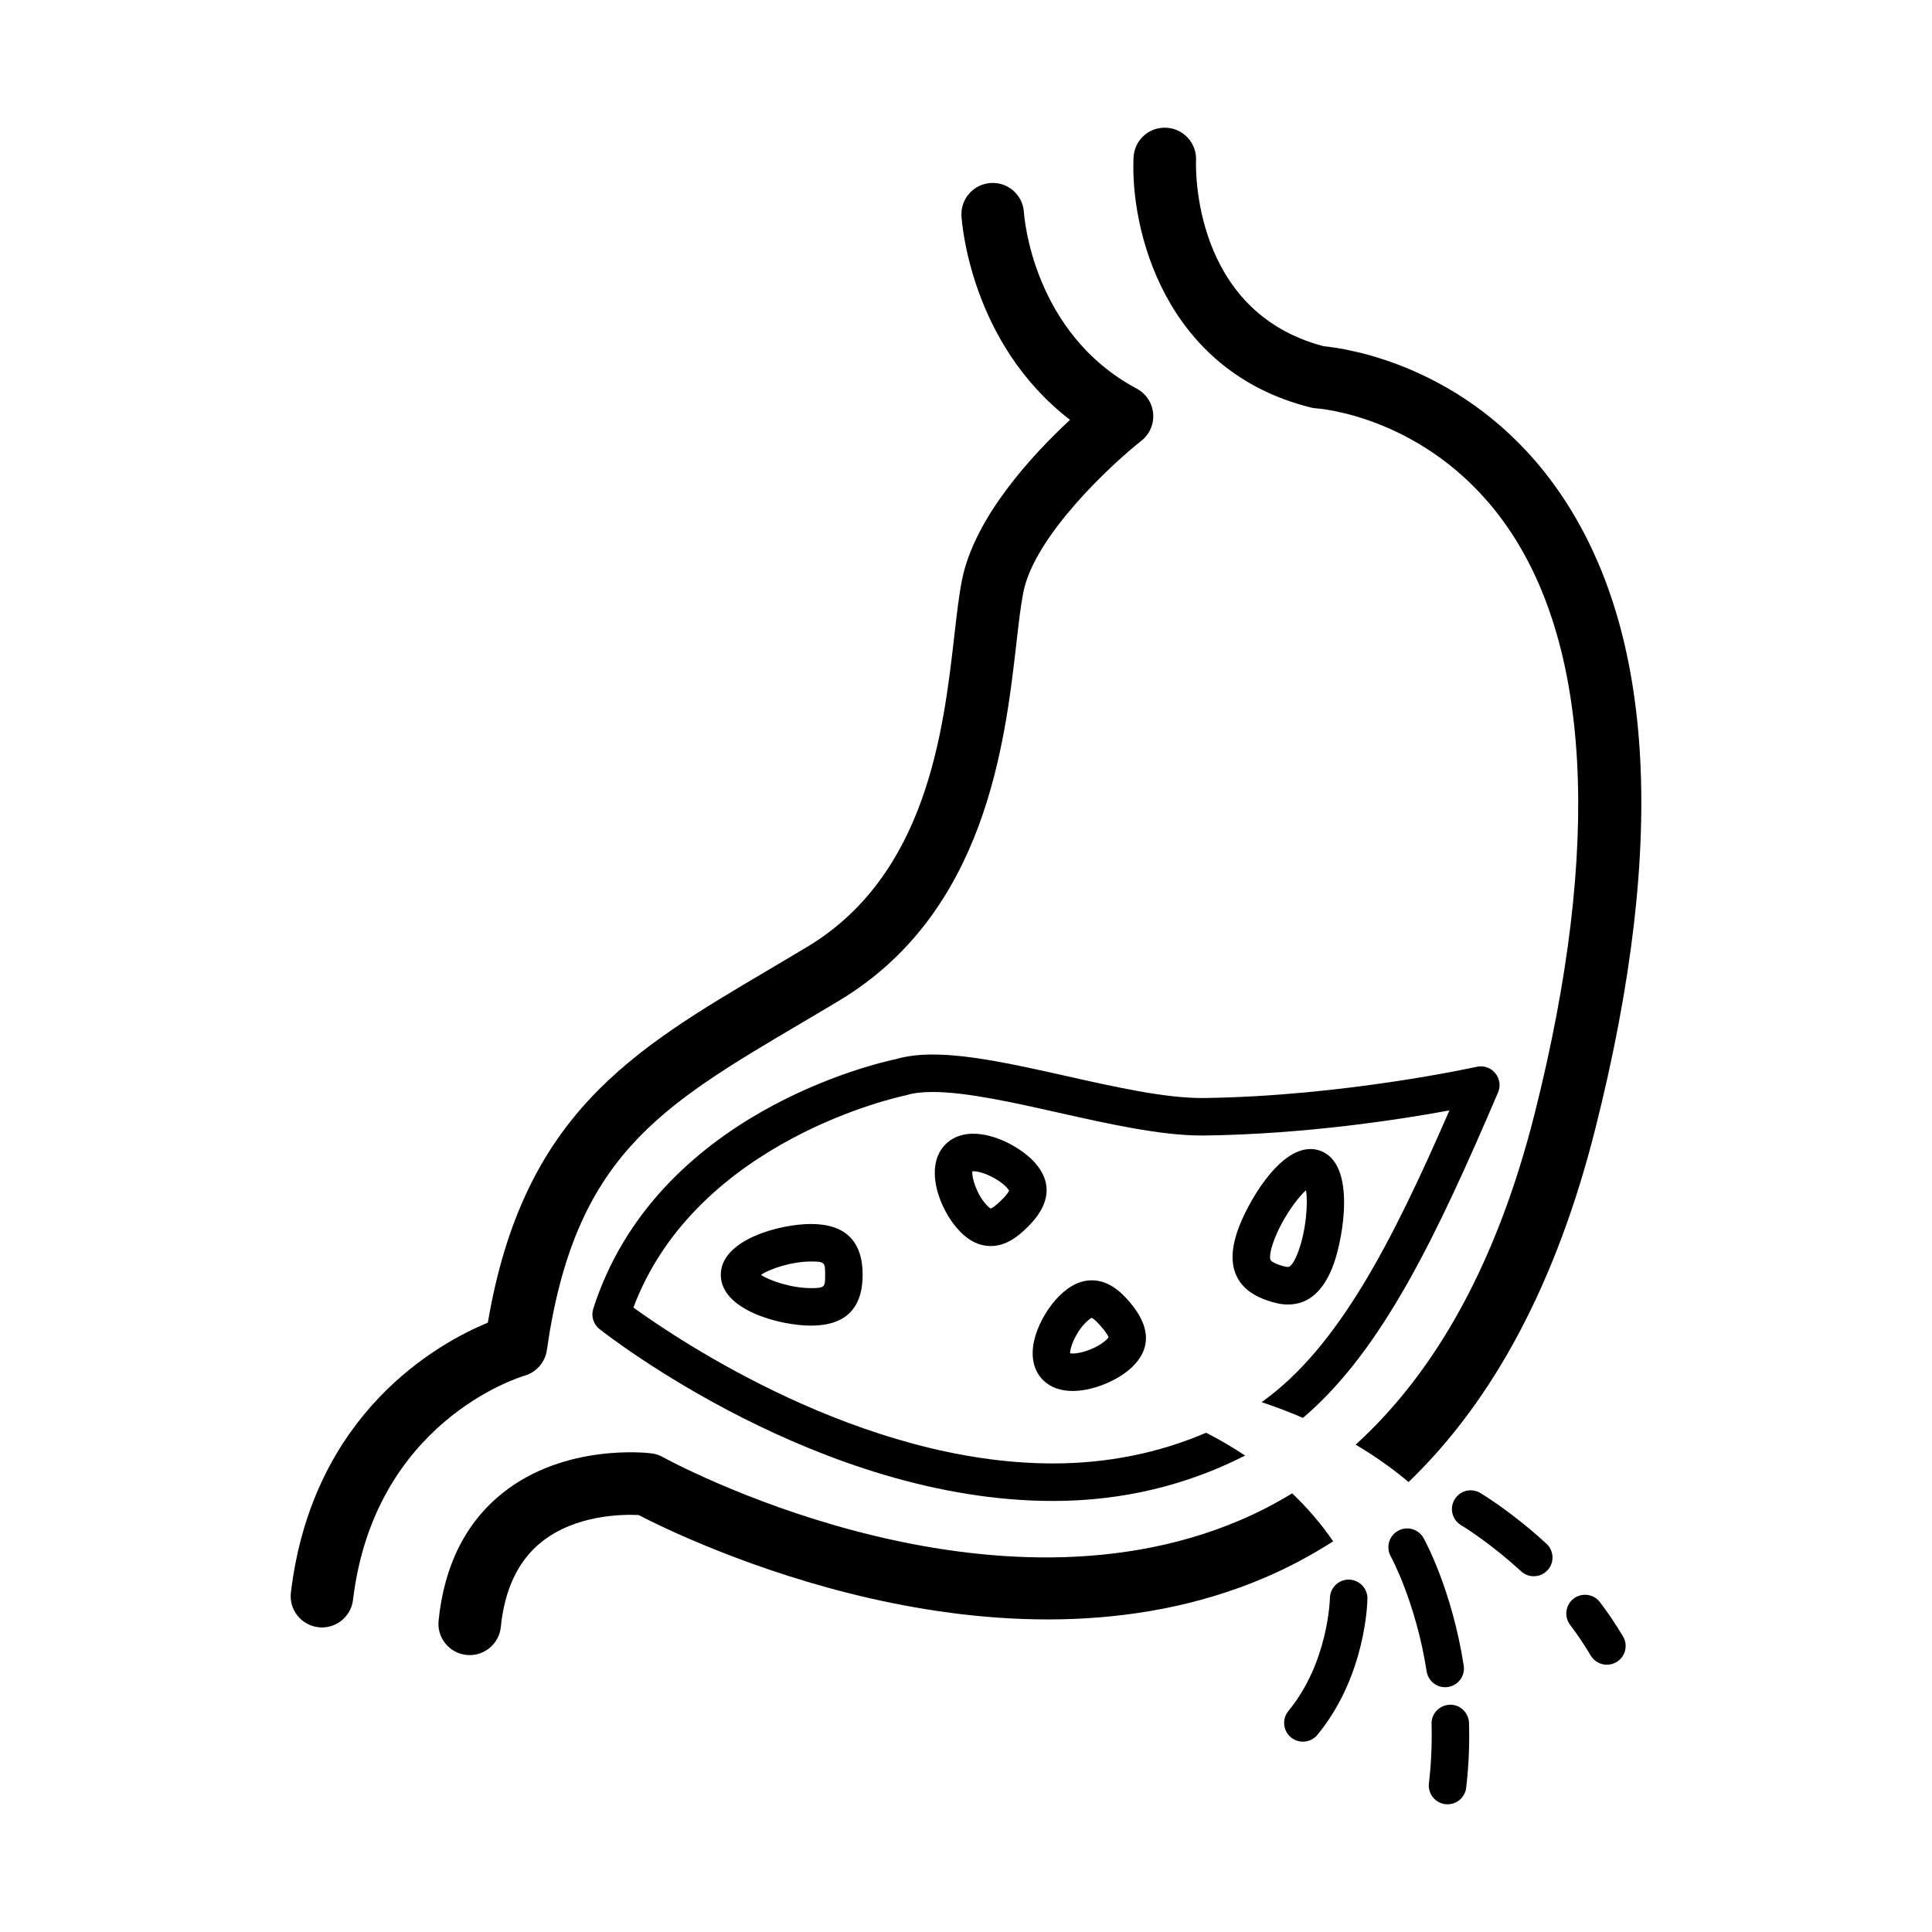
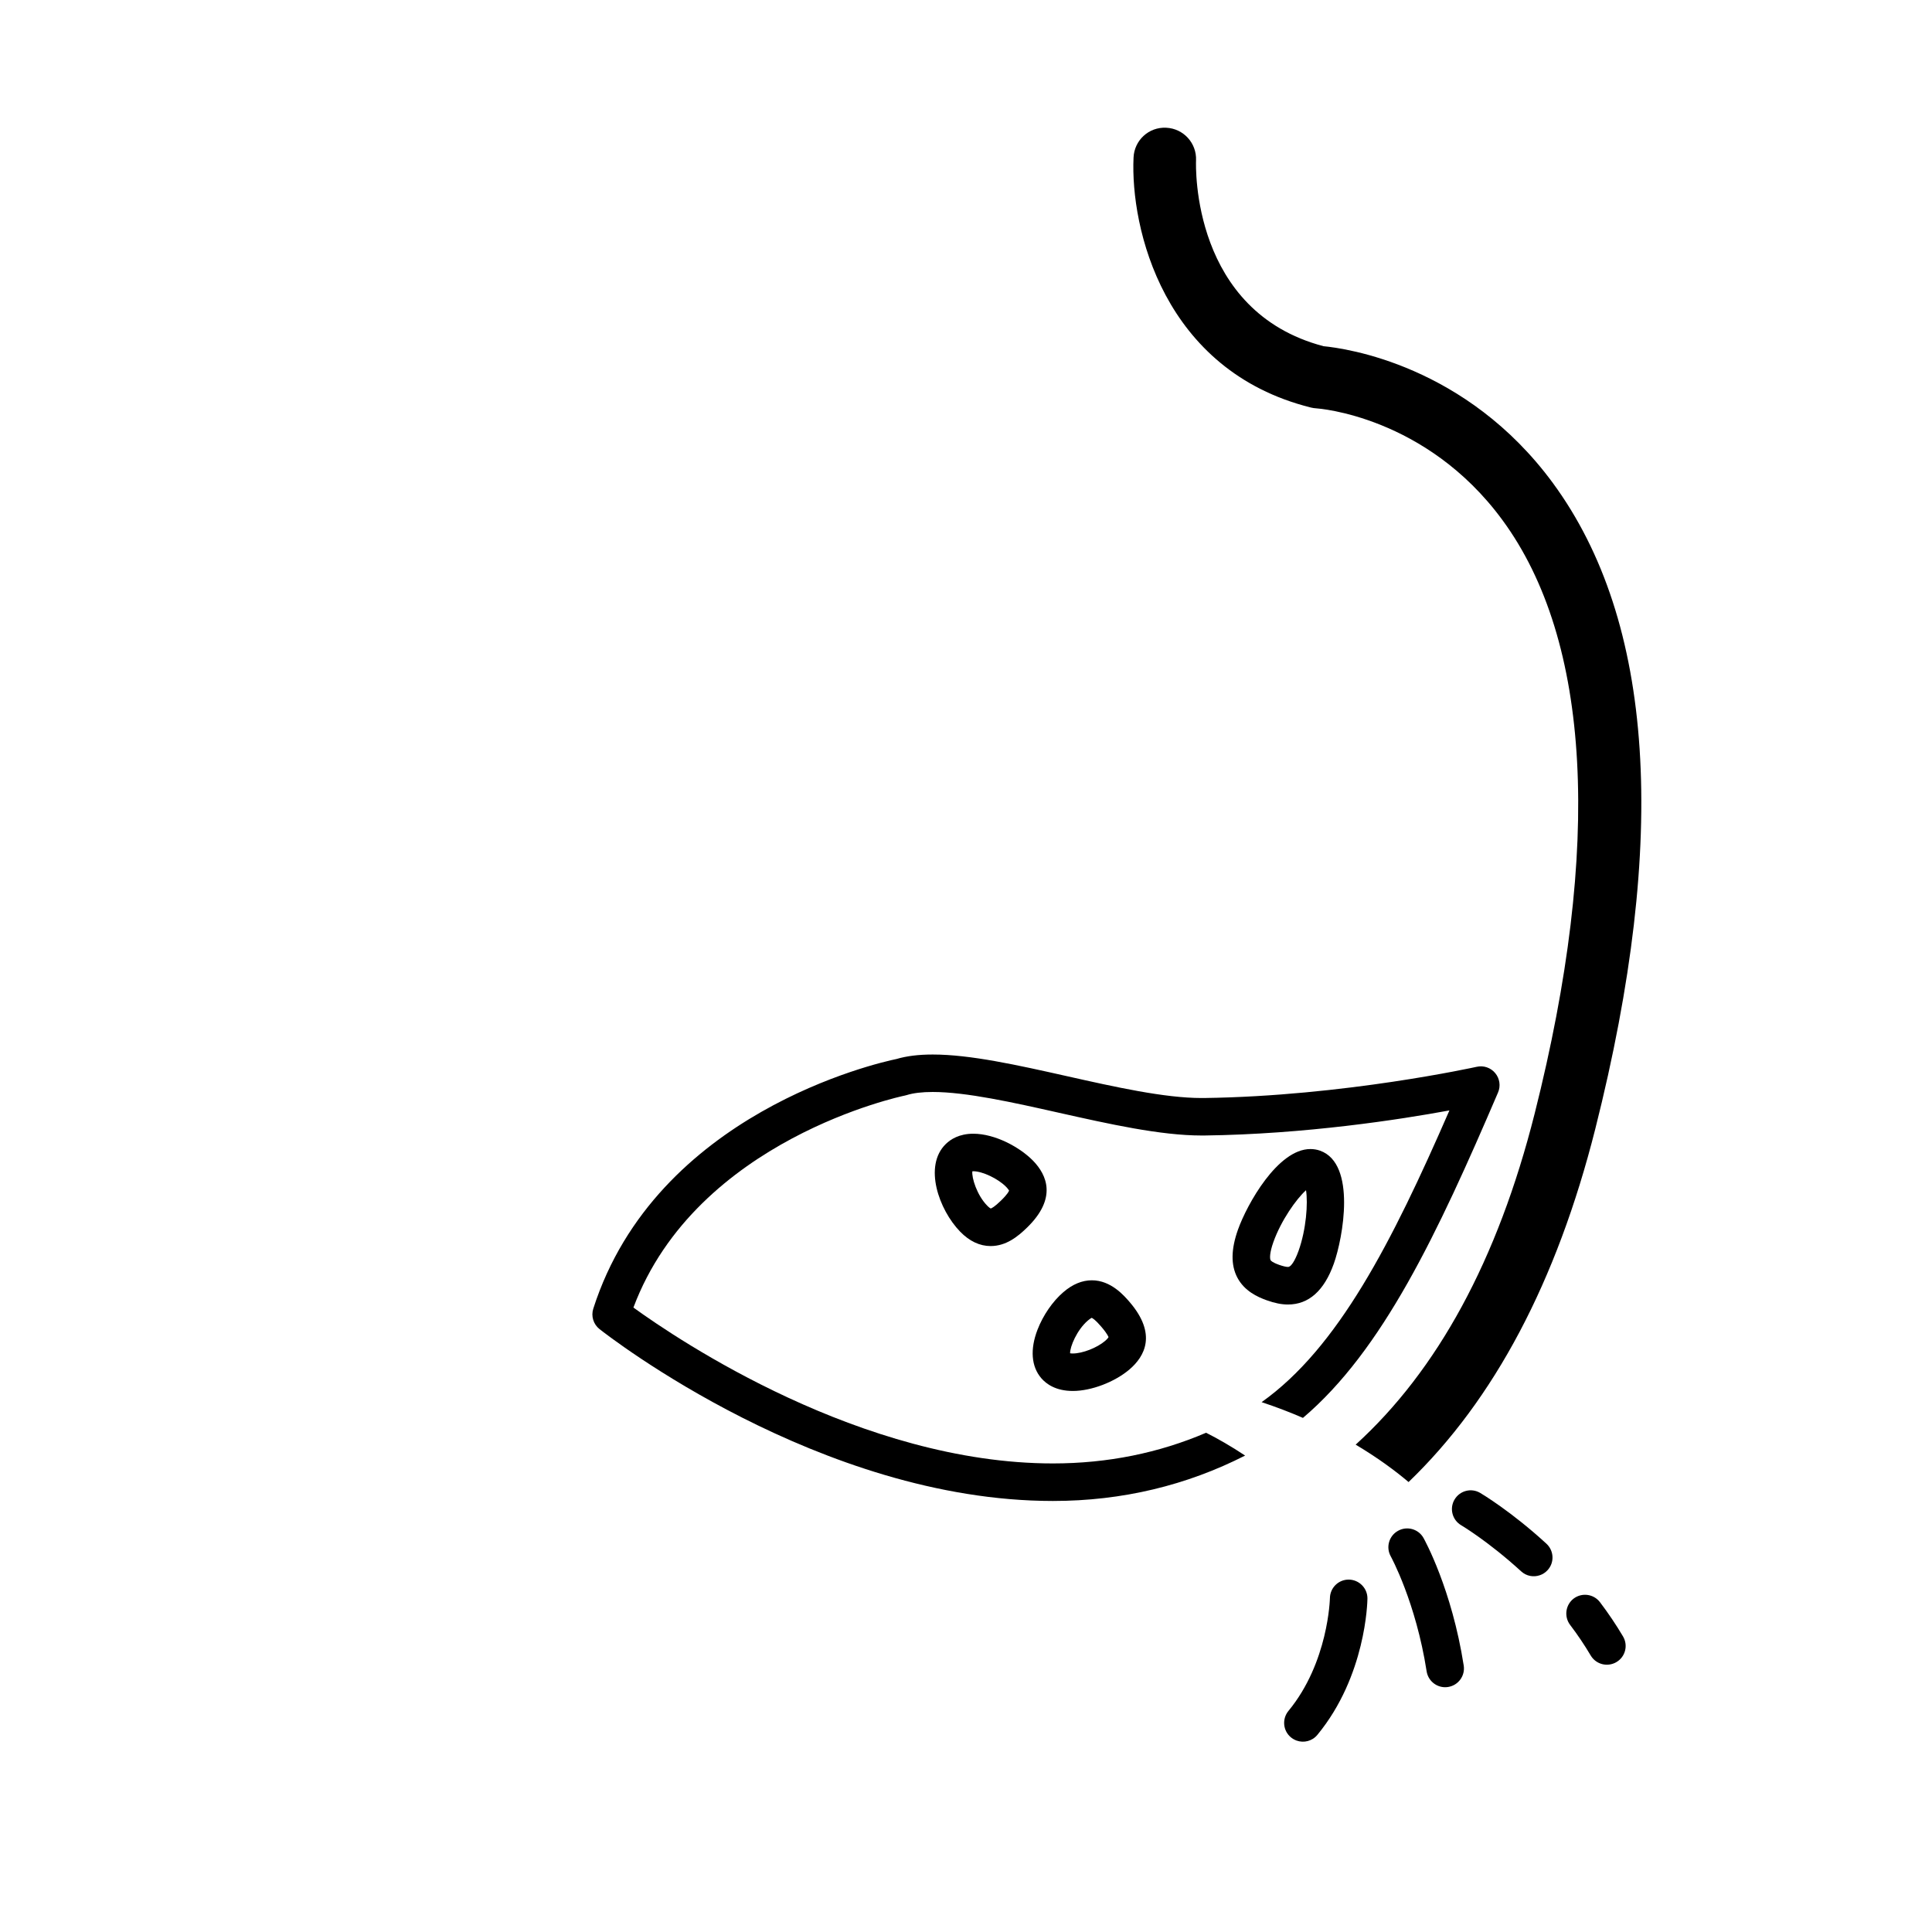
<svg xmlns="http://www.w3.org/2000/svg" fill="#000000" width="800px" height="800px" version="1.1" viewBox="144 144 512 512">
  <g>
-     <path d="m288.93 501.77c7.309-51.168 29.855-64.469 67.219-86.516 3.316-1.961 6.727-3.961 10.219-6.07 38.793-23.273 43.93-68.039 46.996-94.797 0.609-5.391 1.156-10.051 1.84-13.488 3.016-15.051 23.59-34.039 31.262-40.082 2.199-1.73 3.375-4.453 3.129-7.238s-1.883-5.269-4.348-6.586c-27.453-14.645-29.812-45.406-29.902-46.75-0.281-4.551-4.18-8.016-8.75-7.75-4.578 0.266-8.062 4.191-7.797 8.758 0.098 1.512 2.309 33.648 28.77 54.016-10.031 9.309-25.297 25.801-28.621 42.391-0.82 4.109-1.387 9.086-2.043 14.848-2.898 25.242-7.273 63.41-39.066 82.473-3.457 2.066-6.816 4.066-10.113 6.012-36.246 21.391-65.098 38.406-74.441 93.523-13.055 5.402-46.457 23.742-52.191 71.504-0.547 4.543 2.695 8.66 7.238 9.211 0.336 0.043 0.672 0.062 1 0.062 4.137 0 7.707-3.094 8.219-7.301 5.648-47.137 43.859-58.938 45.449-59.414 3.148-0.902 5.465-3.578 5.934-6.805z" />
-     <path d="m335.02 481.84c0 9.414 15.82 13.469 23.891 13.469 9.086 0 13.699-4.527 13.699-13.469 0-8.938-4.606-13.469-13.699-13.469-8.066-0.008-23.891 4.066-23.891 13.469zm27.648 0c0 3.199 0 3.527-3.758 3.527-5.082 0-10.926-1.938-13.25-3.519 2.324-1.59 8.168-3.535 13.25-3.535 3.758-0.008 3.758 0.32 3.758 3.527z" />
    <path d="m417.77 451.6c-3.457-3.535-10.016-7.152-15.84-7.152-3.723 0-6.012 1.484-7.273 2.715-5.984 5.816-1.828 17.457 3.793 23.238 2.465 2.535 5.188 3.816 8.078 3.816 4.066 0 7.168-2.465 9.66-4.906 7.981-7.766 5.269-13.91 1.582-17.711zm-8.512 10.582c-1.695 1.652-2.449 2.008-2.703 2.086-0.133-0.07-0.461-0.258-0.98-0.805-2.68-2.758-4.102-7.363-3.891-9.051 0.07-0.008 0.16-0.02 0.246-0.02 2.449 0 6.602 1.98 8.707 4.144 0.582 0.602 0.75 0.953 0.777 0.965-0.043 0.18-0.344 0.91-2.156 2.68z" />
    <path d="m428.31 512.62c4.914 0 11.109-2.367 15.062-5.746 4.004-3.445 7.266-9.324 0.02-17.785-1.492-1.73-4.977-5.797-10.039-5.797-2.59 0-5.125 1.051-7.539 3.129-2.828 2.414-5.391 6.144-6.859 9.953-2.008 5.195-1.66 9.758 0.988 12.852 1.332 1.547 3.867 3.394 8.367 3.394zm3.977-18.656c0.645-0.559 1-0.688 1.008-0.727 0.188 0.07 0.895 0.406 2.535 2.332 1.75 2.031 1.91 2.766 1.945 2.766 0 0.008-0.133 0.344-0.883 1-2.156 1.848-6.019 3.352-8.59 3.352-0.316 0-0.559-0.027-0.715-0.055-0.047-1.715 1.793-6.168 4.699-8.668z" />
    <path d="m497.48 478.88c2.414-6.789 6.047-26.465-3.641-29.938-0.82-0.293-1.68-0.434-2.57-0.434-8.66 0-16.793 14.637-19.18 21.32-1.863 5.234-1.926 9.395-0.195 12.719 1.875 3.59 5.363 5.172 7.824 6.047 2.129 0.762 3.914 1.113 5.613 1.113 5.492 0 9.586-3.641 12.148-10.828zm-16.766-0.938c-0.211-0.398-0.293-1.863 0.742-4.773 2.031-5.711 6.062-11.418 8.652-13.746 0.547 3.438 0.055 10.402-1.988 16.094-0.363 1-1.609 4.234-2.793 4.234-0.504 0-1.273-0.188-2.281-0.531-1.898-0.668-2.262-1.133-2.332-1.277z" />
-     <path d="m486.44 539.75c-4.453 2.715-9.078 5.109-13.914 7.168-68.863 29.293-152-16.281-152.82-16.75-0.945-0.539-2.008-0.895-3.094-1.016-0.93-0.133-22.883-2.68-39.395 10.5-9.785 7.805-15.504 19.188-16.988 33.852-0.461 4.551 2.856 8.609 7.406 9.07 0.281 0.027 0.566 0.043 0.848 0.043 4.199 0 7.797-3.172 8.238-7.449 1.008-10.004 4.613-17.582 10.73-22.484 9.121-7.344 21.707-7.391 25.781-7.188 12.992 6.727 95.422 46.59 165.78 16.668 6.418-2.731 12.488-6 18.297-9.695-3.34-4.863-7.043-9.078-10.871-12.719z" />
    <path d="m491.35 251.99c0.504 0.125 1.016 0.203 1.539 0.23 0.281 0.02 28.965 1.945 49.266 29.594 23.484 31.969 26.438 86.363 8.547 157.29-9.801 38.855-25.793 68.059-47.438 87.742 6.16 3.668 10.809 7.188 14.02 9.91 22.652-21.777 39.254-53.051 49.488-93.602 19.418-76.969 15.637-134.55-11.242-171.15-23-31.289-54.891-35.691-60.785-36.258-34.895-9.184-33.852-47.535-33.781-49.258 0.188-4.57-3.34-8.434-7.91-8.637-4.613-0.238-8.449 3.324-8.652 7.902-0.859 18.629 7.856 56.461 46.949 66.234z" />
    <path d="m541 433.51c0.734-1.707 0.441-3.695-0.75-5.125-1.191-1.441-3.094-2.086-4.906-1.672-0.355 0.07-35.188 7.785-72.32 8.273h-0.602c-9.828 0-22.953-2.934-35.629-5.781-13.188-2.953-25.641-5.746-35.621-5.746-3.746 0-6.894 0.391-9.609 1.191-4.977 1.035-63.699 14.258-80.336 66.156-0.637 1.98 0.027 4.137 1.66 5.426 2.359 1.855 58.449 45.539 120.15 45.539 18.445 0 35.496-4.172 50.93-12.031-3.801-2.527-7.328-4.527-10.34-6.047-12.461 5.34-26.039 8.133-40.586 8.133-50.719 0-99.199-32.633-111.18-41.312 16.75-44.672 71.328-56.055 71.902-56.172 0.16-0.035 0.336-0.07 0.496-0.125 1.785-0.559 4.109-0.832 6.922-0.832 8.875 0 21.363 2.793 33.445 5.508 13.215 2.961 26.871 6.027 37.805 6.027h0.734c26.766-0.344 51.855-4.234 64.945-6.648-15.266 35.055-29.52 62.922-49.77 77.312 3.914 1.301 7.566 2.695 10.953 4.172 21.098-17.906 35.617-48.691 51.707-86.246z" />
-     <path d="m528.2 595.78c-2.75 0.09-4.914 2.367-4.824 5.109 0.141 5.269-0.09 10.543-0.699 15.715-0.316 2.738 1.637 5.207 4.359 5.523 0.195 0.027 0.391 0.027 0.582 0.027 2.484 0 4.633-1.848 4.934-4.383 0.672-5.648 0.918-11.418 0.75-17.164-0.078-2.742-2.414-4.969-5.102-4.828z" />
    <path d="m526.98 591.13c0.258 0 0.523-0.027 0.777-0.062 2.715-0.426 4.57-2.969 4.144-5.684-3.156-20.25-10.359-33.262-10.652-33.801-1.336-2.387-4.367-3.242-6.762-1.898-2.394 1.324-3.262 4.359-1.926 6.754 0.062 0.125 6.648 12.117 9.512 30.484 0.391 2.457 2.504 4.207 4.906 4.207z" />
    <path d="m568.02 568.61c-1.66-2.191-4.766-2.625-6.973-0.98-2.176 1.66-2.609 4.789-0.953 6.984 2.016 2.652 3.844 5.375 5.461 8.113 1.23 2.066 3.711 2.926 5.902 2.164 0.309-0.098 0.602-0.238 0.902-0.414 2.387-1.398 3.156-4.445 1.758-6.805-1.82-3.07-3.863-6.109-6.098-9.062z" />
    <path d="m536.27 539.64c-2.367-1.398-5.41-0.609-6.805 1.758-1.398 2.367-0.602 5.41 1.758 6.805 0.07 0.043 7.281 4.332 15.883 12.207 1.387 1.289 3.316 1.625 4.984 1.035 0.742-0.246 1.449-0.699 2.023-1.324 1.875-2.023 1.715-5.172-0.301-7.027-9.34-8.582-17.215-13.258-17.543-13.453z" />
    <path d="m501.47 562.61c-2.738-0.035-4.984 2.156-5.027 4.906-0.008 0.176-0.398 17.059-10.996 29.902-1.742 2.121-1.449 5.269 0.672 7.008 0.449 0.363 0.938 0.637 1.449 0.832 1.938 0.707 4.18 0.176 5.559-1.512 12.871-15.617 13.25-35.266 13.258-36.098 0.035-2.738-2.176-4.992-4.914-5.039z" />
  </g>
</svg>